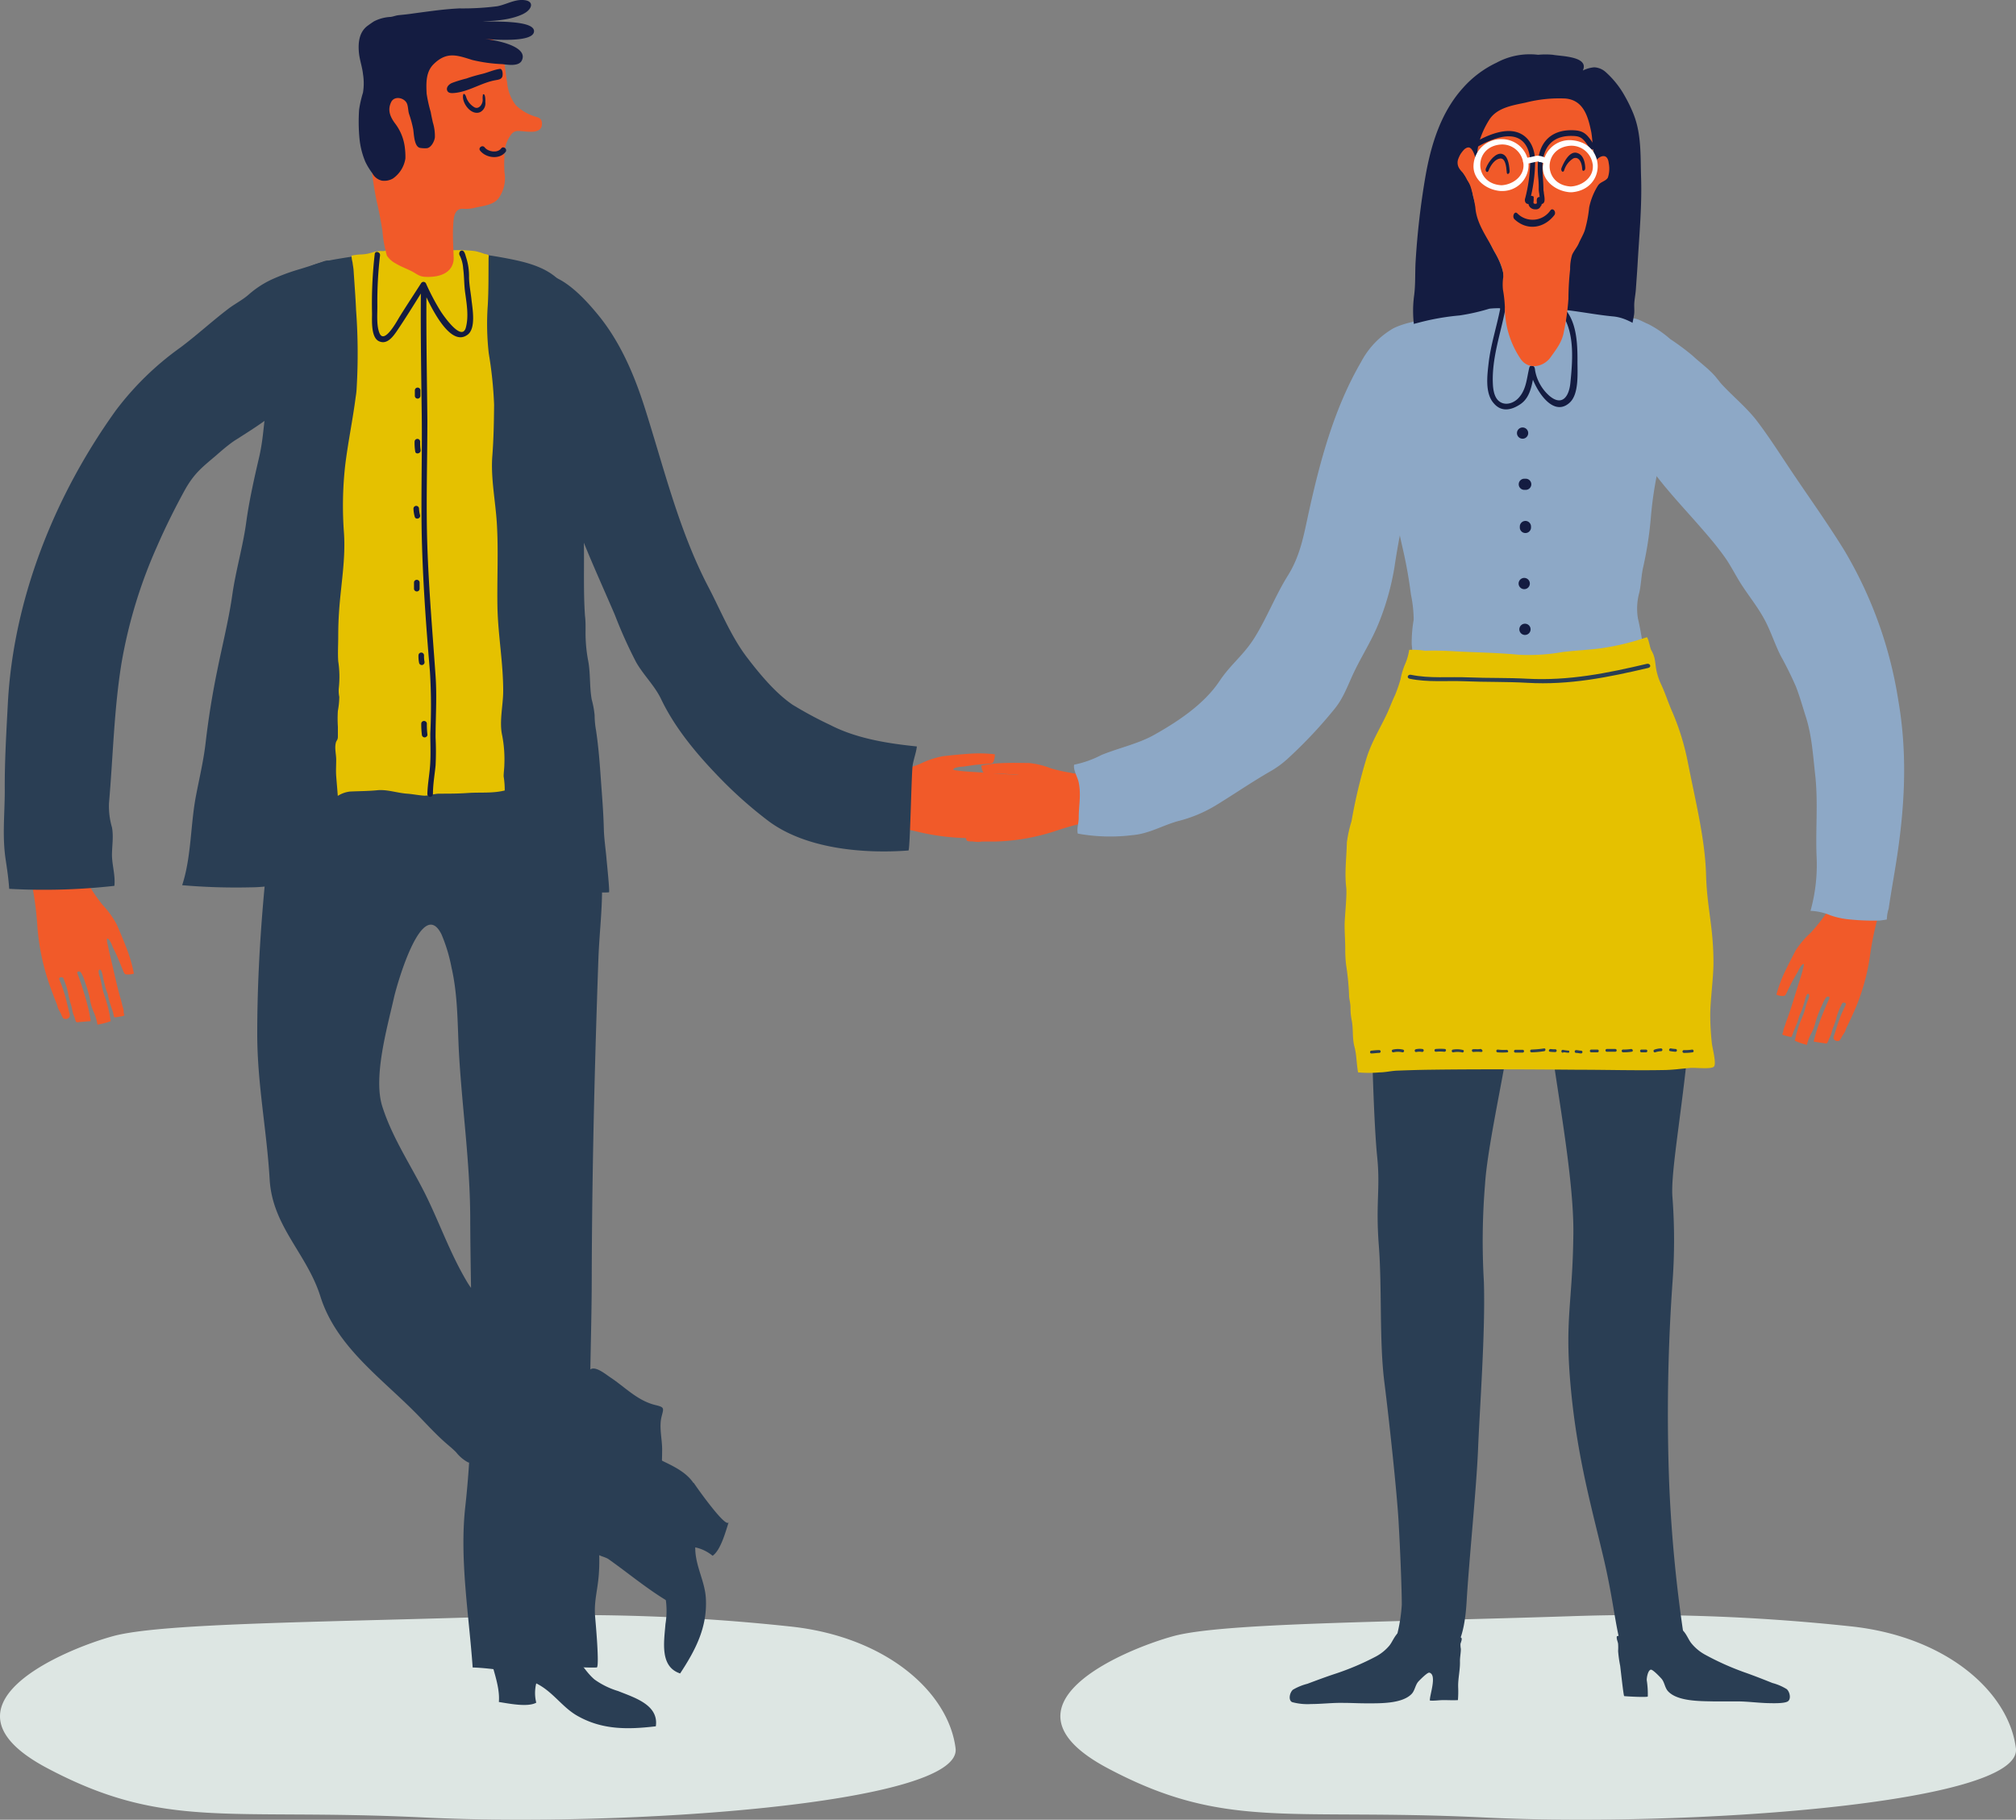
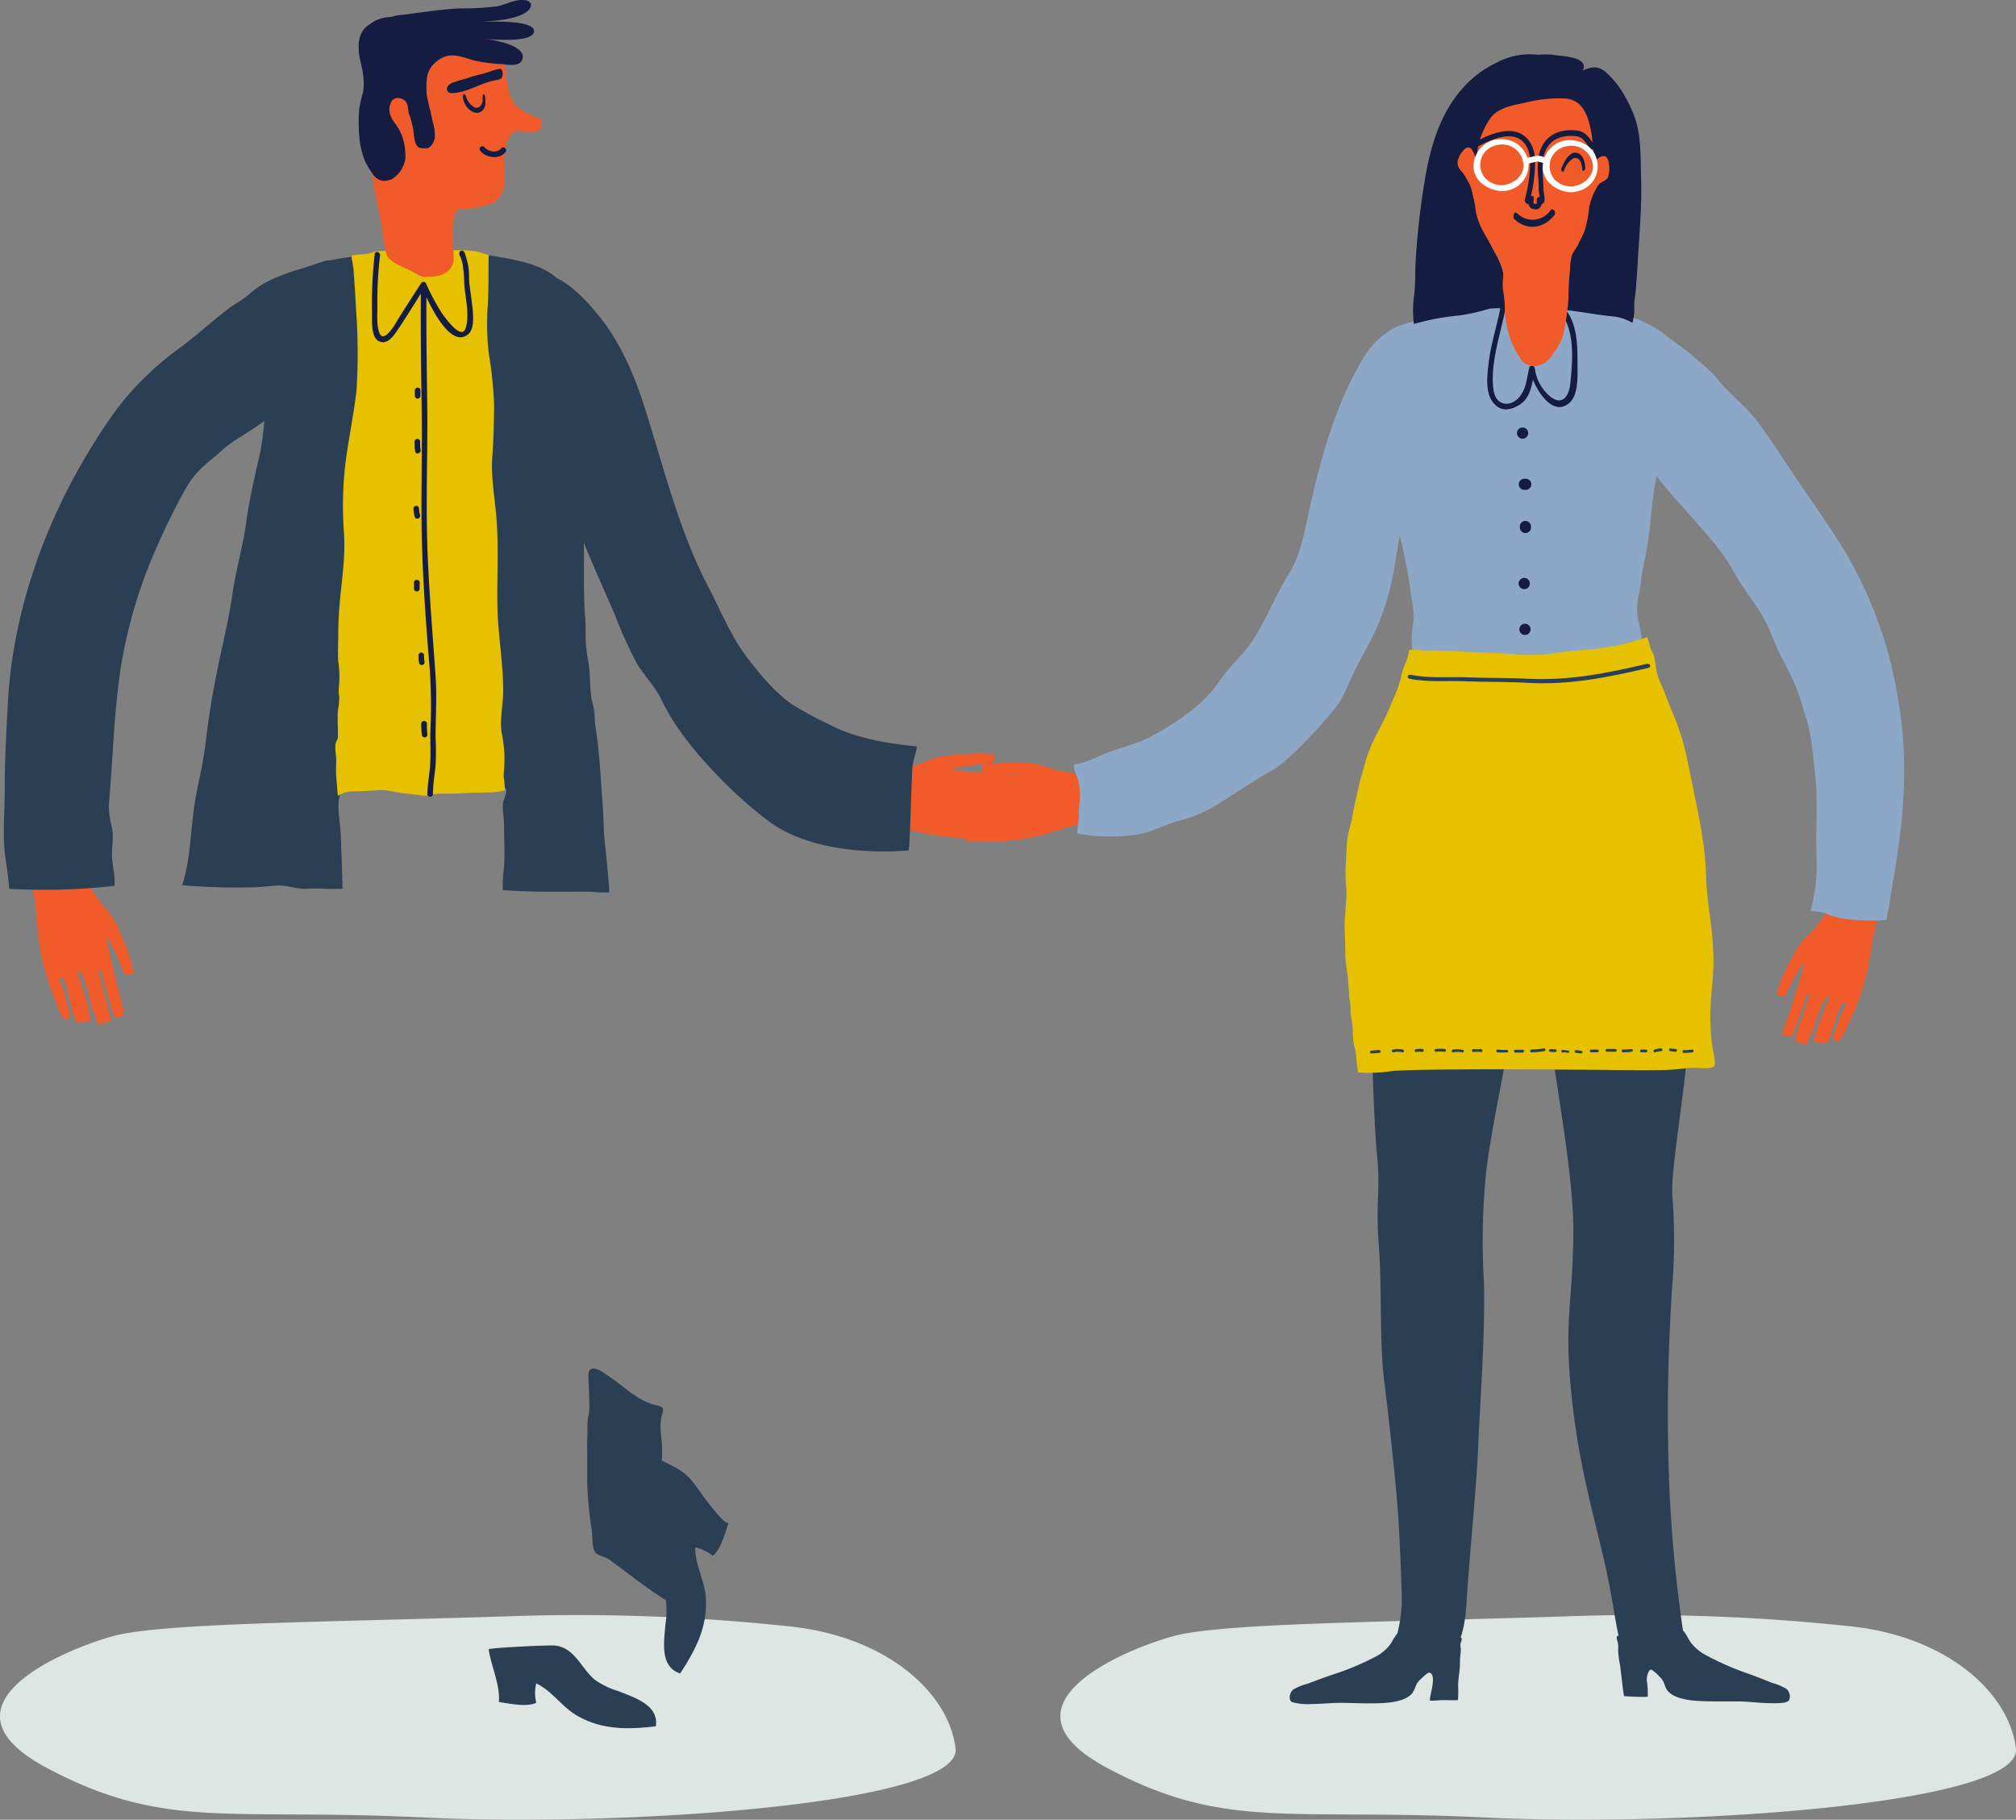
<svg xmlns="http://www.w3.org/2000/svg" id="Layer_1" data-name="Layer 1" width="405.49" height="366.02" viewBox="0 0 405.49 366.02">
  <rect x="0" y="0" width="405.49" height="366.02" fill="#808080" stroke="none" />
  <title>Couples_Post_Illustration</title>
  <path d="M319.51,328.11c-37,1.21-69.76,1.32-79.53,4S203,346,226.73,358.64s36.27,8,76,9.95,108.13-2.66,106.73-13.92S395.54,332.1,376,330.11A399.17,399.17,0,0,0,319.51,328.11Z" transform="translate(-3.99 -3.01)" fill="#dde6e3" />
  <path d="M279.83,204c0,8.74.5,25.25,1.16,31.69s-.33,9.24.33,17.83.08,19.27,1.11,27.46,2.52,22.22,2.85,27.83.66,13.71.66,17a32.88,32.88,0,0,1-1.49,7.92l12.05.83s2-1.16,2.48-9.41,2-23,2.31-30.87,1.49-23.44,1.16-33.51a139.94,139.94,0,0,1,.24-19.64c.58-8.92,5.2-27.9,6-37.47Z" transform="translate(-3.99 -3.01)" fill="#2a3e54" />
  <path d="M315,202.81c0,9.41,5.61,34.17,5.45,48.37s-1.82,17.16-.5,31.19,4.29,24.27,6.61,34.17,2.47,16,4.45,20.14,11.89-1.65,11.72-4.13a287.52,287.52,0,0,1-3-31,376.86,376.86,0,0,1,.66-40.61,114.84,114.84,0,0,0,0-17c-.49-5.28,2.31-19.15,3.63-35.82S315,202.81,315,202.81Z" transform="translate(-3.99 -3.01)" fill="#2a3e54" />
  <path d="M106.24,328.11c-37,1.21-69.76,1.32-79.53,4s-37,13.93-13.25,26.53,36.27,8,76,9.95,108.13-2.66,106.73-13.92-13.95-22.54-33.48-24.53A398.85,398.85,0,0,0,106.24,328.11Z" transform="translate(-3.99 -3.01)" fill="#dde6e3" />
  <g id="Shoes">
    <path d="M291.57,332.28c-.66-.09-1.33-.15-2-.18a2.63,2.63,0,0,1-1.79-.56A3.15,3.15,0,0,0,286,331c-1.23.25-1.85,2.14-2.55,3a9.16,9.16,0,0,1-2.81,2.25,53.45,53.45,0,0,1-7.95,3.38c-1.9.62-3.9,1.37-5.74,2.06a11.1,11.1,0,0,0-2.92,1.2c-.66.61-.94,2.07-.17,2.48a11.73,11.73,0,0,0,3.86.39c2.12,0,4.23-.27,6.37-.23,1.56,0,3.12.09,4.68.09,2.72,0,7.15.12,9.11-1.85.7-.7.75-1.8,1.39-2.53.28-.3,1.82-1.88,2.21-1.79,1.63.39,0,4.66.11,5.61.94.08,1.82-.09,2.76-.09s1.94.06,2.88,0a20.67,20.67,0,0,0,.05-2.61c-.05-1.75.42-3.49.36-5.22,0-.84.18-1.66.18-2.46a4.77,4.77,0,0,1-.08-1c.05-.26.41-1,.18-1.23s-.32,0-.59.07a17.7,17.7,0,0,1-3,.08A24.79,24.79,0,0,1,291.57,332.28Z" transform="translate(-3.99 -3.01)" fill="#2a3e54" />
    <path d="M336.05,331.68a16.66,16.66,0,0,1,2-.14,2.63,2.63,0,0,0,1.8-.53,3.1,3.1,0,0,1,1.82-.5c1.23.27,1.81,2.17,2.49,3a9.3,9.3,0,0,0,2.76,2.31,55.14,55.14,0,0,0,7.88,3.54c1.89.66,3.87,1.44,5.69,2.17a10.65,10.65,0,0,1,2.9,1.25c.65.63.9,2.09.12,2.49s-2.88.33-3.87.31c-2.12-.05-4.23-.36-6.36-.35H348.6c-2.72-.06-7.16,0-9.07-2-.69-.71-.71-1.81-1.34-2.55-.27-.31-1.78-1.92-2.17-1.83-.59.13-.84,1.69-.81,2.12a17.91,17.91,0,0,1,.21,3.27c0,.21-4.26,0-4.75-.08-.13,0-.73-5.53-.8-6.06a25.17,25.17,0,0,1-.42-3,11.37,11.37,0,0,0,0-1.43c-.06-.52-.38-1-.25-1.55a17.15,17.15,0,0,1,2-.37c.71,0,1.42.16,2.14.17C334.23,331.88,335.14,331.77,336.05,331.68Z" transform="translate(-3.99 -3.01)" fill="#2a3e54" />
  </g>
  <g id="Left_Hand" data-name="Left Hand">
    <path d="M370.7,187.57a37.29,37.29,0,0,1-2.53,3.08,17.11,17.11,0,0,0-3,3.52c-.73,1.39-1.44,2.77-2.12,4.19a25.88,25.88,0,0,0-1.76,4.73,3.75,3.75,0,0,0,1.28.26c.37,0,.51-.12.68-.46.48-.95.91-1.92,1.43-2.85.3-.53.61-1.06.92-1.59a6.08,6.08,0,0,1,.73-1.26c.26-.29.58-.46.45.08-.07.33-.15.64-.24,1-.21.8-.46,1.6-.72,2.39-.83,2.57-1.55,5.16-2.5,7.69-.13.33-.22.66-.33,1a6.92,6.92,0,0,0-.3.91,2.63,2.63,0,0,1-.06.39c-.05.14-.18.26-.13.42s.57.24.75.3a9.86,9.86,0,0,0,1.05.23,4.51,4.51,0,0,0,.39-1l.7-1.69c.21-.51.32-1,.48-1.49a4.25,4.25,0,0,1,.21-.49,7.24,7.24,0,0,0,.41-1c.16-.54.35-1.07.5-1.61a4.46,4.46,0,0,1,.44-1.27c.19-.26.47-.11.47.19a3.5,3.5,0,0,1-.3,1c-.31.74-.46,1.52-.7,2.27s-.62,1.54-.91,2.32a25.09,25.09,0,0,0-1,3.51,14.85,14.85,0,0,0,2.43.84,10.75,10.75,0,0,1,.75-2.08,9.15,9.15,0,0,0,1-2.57,22.23,22.23,0,0,1,1.32-3.37,5.71,5.71,0,0,1,.82-1.54c.22-.26.82-.17.63.24a55.81,55.81,0,0,0-2.73,7c-.08.38-.29,1-.42,1.66l1.9.3c.22,0,.61.17.79,0a2.31,2.31,0,0,0,.36-.78c.08-.21.26-.5.36-.75.19-.5.28-1.05.49-1.57a18.12,18.12,0,0,0,.61-1.75,11.33,11.33,0,0,1,.95-2.59c.14-.24.16-.66.52-.69s.61.16.46.45c-.33.66-.65,1.33-.93,2-.5,1.24-.88,2.48-1.28,3.75-.12.36-.37.81-.16,1.15a.86.86,0,0,0,1.13.26,3.92,3.92,0,0,0,.47-.79c.2-.35.5-.72.66-1.08s.16-.53.31-.81c.4-.77.75-1.55,1.11-2.34a42.35,42.35,0,0,0,3.57-12,60,60,0,0,1,1.91-8.9,33.52,33.52,0,0,0,1.34-6.94,11.5,11.5,0,0,0-5.23-2.31,4.16,4.16,0,0,0-3.27.37c-.86.75-.74,2.42-1,3.41A16.8,16.8,0,0,1,370.7,187.57Z" transform="translate(-3.99 -3.01)" fill="#f15a29" />
  </g>
  <g id="Right_Hand" data-name="Right Hand">
    <path d="M219.14,158.41a30.91,30.91,0,0,1-3.81-.87,16.64,16.64,0,0,0-4.4-1.06c-1.54,0-3.08-.06-4.63,0a26.47,26.47,0,0,0-4.94.52,3.8,3.8,0,0,0,.33,1.24c.14.33.33.39.7.39h3.14l1.81.11a6.83,6.83,0,0,1,1.43.09c.37.11.66.31.12.44l-.95.21c-.8.16-1.61.29-2.42.41-2.63.4-5.23.9-7.88,1.17a6.7,6.7,0,0,0-1,.15,6,6,0,0,0-.93.14,2.26,2.26,0,0,1-.37.11.85.85,0,0,0-.42.07c-.12.07,0,.61.06.8a8.6,8.6,0,0,0,.25,1,3.94,3.94,0,0,0,1.08-.12,13.38,13.38,0,0,0,1.8-.12,9.61,9.61,0,0,0,1.52-.23,4.69,4.69,0,0,1,.53,0,8.4,8.4,0,0,0,1-.07l1.65-.27a4.49,4.49,0,0,1,1.31-.17c.31.06.3.37,0,.5a3.48,3.48,0,0,1-1.06.19c-.78.05-1.53.26-2.3.38s-1.63.13-2.44.22a26.63,26.63,0,0,0-3.55.62,13.16,13.16,0,0,0,.32,2.51,10.44,10.44,0,0,1,2.16-.25,9.51,9.51,0,0,0,2.71-.24,20,20,0,0,1,3.54-.32,5.51,5.51,0,0,1,1.72,0c.32.07.51.64.06.65a54,54,0,0,0-7.4.69c-.38.1-1,.2-1.65.37,0,0,.51,1.65.56,1.8s.12.6.31.7.62,0,.84,0h.82c.53,0,1.05-.22,1.61-.26a17.06,17.06,0,0,0,1.8-.23,11.12,11.12,0,0,1,2.7-.3c.28,0,.65-.14.84.15s.12.61-.2.61c-.73,0-1.46,0-2.18.06-1.31.1-2.57.32-3.86.52-.37,0-.88,0-1.09.36s-.09,1,.26,1.11a3.41,3.41,0,0,0,.9.06,10.2,10.2,0,0,0,1.24.11c.29,0,.55-.09.86-.08h2.54a42.41,42.41,0,0,0,12.13-2.13,58.79,58.79,0,0,1,8.68-2.23,32.42,32.42,0,0,0,6.71-1.86,11.35,11.35,0,0,0-.25-5.61,4,4,0,0,0-1.75-2.71c-1-.44-2.45.4-3.42.65A16.69,16.69,0,0,1,219.14,158.41Z" transform="translate(-3.99 -3.01)" fill="#f15a29" />
  </g>
  <g id="Left_Arm" data-name="Left Arm">
    <path d="M382.07,188.17a46.23,46.23,0,0,1-6-.22,15.93,15.93,0,0,1-3.92-.83,11.47,11.47,0,0,0-4-.9,34.53,34.53,0,0,0,1.21-11.17c-.2-5.47.34-10.82-.28-16.29-.44-3.9-.66-7.74-1.85-11.51-.64-2-1.23-4.11-2-6.11-.94-2.16-2-4.28-3.14-6.34-1.13-2.29-1.9-4.72-3.1-7-1.39-2.64-3.25-4.89-4.84-7.38-1.16-1.82-2.1-3.78-3.4-5.56-1.44-2-3-3.84-4.61-5.68-3.19-3.67-6.55-7.19-9.47-11.08a71,71,0,0,1-8.83-15.56,19.19,19.19,0,0,1-1.45-6.81c-.05-3.48,1.25-7.23,4.86-8.53,1.6-.58,2.86.43,4.28,1a21.58,21.58,0,0,1,4.39,3,50.36,50.36,0,0,1,4.5,3.34c1.41,1.32,3,2.46,4.32,3.89.52.58,1,1.23,1.49,1.81,2.37,2.57,5.1,4.75,7.23,7.55,2.59,3.42,4.88,7.07,7.28,10.63,3.43,5.09,7,10.08,10.22,15.31a84.29,84.29,0,0,1,10.84,30.11c1.74,10,1.4,19.76,0,29.76-.56,4.09-1.34,8.11-1.93,12.18a7.73,7.73,0,0,0-.37,2.18C383,188.05,382.55,188.12,382.07,188.17Z" transform="translate(-3.99 -3.01)" fill="#8da8c6" />
  </g>
  <g id="Right_Arm" data-name="Right Arm">
    <path d="M263.21,155.41a19.27,19.27,0,0,1-3.52,2.64c-3.8,2.17-7.45,4.69-11.15,6.95a27.59,27.59,0,0,1-7.65,3.18c-3.19.9-5.82,2.55-9.2,2.82a36.35,36.35,0,0,1-10.92-.32c-.23-1,.19-2.13.19-3.16,0-2.53.51-4.58,0-7.12-.19-1-1.16-2.56-.92-3.58a20.86,20.86,0,0,0,5.47-1.94c3.45-1.42,7.32-2.23,10.52-4,4.84-2.71,10.11-6.19,13.24-10.87,2.28-3.41,4.76-5.12,7-8.65,2.51-4,4.22-8.51,6.74-12.55s3.18-8,4.22-12.76c2.29-10.4,5.12-20.94,10.51-30.21a16.86,16.86,0,0,1,6.47-6.77c2.41-1.24,7.84-2.46,10.37-1.24,4.15,2,2.29,7.77,1,11a113.08,113.08,0,0,0-3.77,11.33c-.76,2.79-2.37,5-3.2,7.7a150.3,150.3,0,0,0-4.16,19.34,53.22,53.22,0,0,1-3.09,11c-1.33,3.35-3.22,6.33-4.81,9.55-1.29,2.6-2.16,5.36-4,7.68A91.8,91.8,0,0,1,263.21,155.41Z" transform="translate(-3.99 -3.01)" fill="#8da8c6" />
  </g>
  <path id="Hairstyle_3" data-name="Hairstyle 3" d="M310.71,23.92a12.57,12.57,0,0,1,3.6-.55c.69,0,1.13.42,1.76.59s1.56-.05,2.32.07a7.27,7.27,0,0,1,2.44,1.3,6.77,6.77,0,0,1,1.78,2.43,9,9,0,0,1,.81,2.38,16,16,0,0,0,1,2.87,4.18,4.18,0,0,1-.07,2.5,7.49,7.49,0,0,0-.18,2c.27,0,.6-.5.78-.7a6.26,6.26,0,0,0,.67-.78c.11-.17.15-.4.33-.51.53-.3,1,.32,1.17.75.38,1.13-.49,2.51-1.23,3.29a10.18,10.18,0,0,0-2.5,5.65,10.19,10.19,0,0,1-.93,3.71c-.57,1.11-1.33,2-1.85,3.19a11.55,11.55,0,0,0-1.31,3.45c-.16,1.31-.17,2.67-.21,4-.09,2.87-.06,5.77,0,8.64,2.61.19,5.26.13,7.9.13a50.31,50.31,0,0,1,5.2.38c.16-.79.33-1.54.46-2.35s0-1.64.06-2.45.24-1.75.31-2.67c.12-1.77.26-3.54.36-5.3.33-5.74.88-11.5.69-17.27-.14-4.28.1-8.57-1.49-12.64a28.34,28.34,0,0,0-1.73-3.6A18.42,18.42,0,0,0,327,17.55a3.68,3.68,0,0,0-2.37-1,6.28,6.28,0,0,0-2.28.65c1.35-2.89-4.47-2.86-6-3.17a16.15,16.15,0,0,0-3,0,14,14,0,0,0-8.33,1.58,21.08,21.08,0,0,0-6.7,5c-4.46,4.9-6.45,11.3-7.59,17.7a156.53,156.53,0,0,0-2,17.13c-.15,2.37,0,4.73-.32,7.09a23.17,23.17,0,0,0,0,6c3.47,0,6.82.51,10.26-.11a10.16,10.16,0,0,1,4,.08,9.47,9.47,0,0,0,4.32-.44c0-1.27-.18-2.56-.18-3.84,0-.89-.17-1.75-.22-2.64a23.82,23.82,0,0,0-.27-3.77,14.93,14.93,0,0,0-1.81-4.25,23.75,23.75,0,0,1-1.93-4.87,8.16,8.16,0,0,0-1-2.21,6.87,6.87,0,0,1-.76-2.07c-.17-.51-.28-1-.44-1.57-.25-.78-.23-1.61-.54-2.38-.17-.41-.45-.79-.64-1.19a10.59,10.59,0,0,0-.71-1.16,5.8,5.8,0,0,1-1-2.65c0-.49.12-1.5.64-1.73.21-.1.39,0,.53-.2a4.29,4.29,0,0,1,1.64,1.66,5.27,5.27,0,0,0,.49.74,9.86,9.86,0,0,0,.69,1c1-.74.45-2.53.49-3.52a14.37,14.37,0,0,1,1.48-5,5.83,5.83,0,0,1,2.91-2.65A23.29,23.29,0,0,1,310.71,23.92Z" transform="translate(-3.99 -3.01)" fill="#141c41" />
  <path id="Body" d="M280,167.49v-1.66c.28-1.54,1.31-1.81,1.72-3.3.35-1.31,2.13-2.83,2.65-4.12,1.46-3.6-1.77-6.62-.07-10.1,2.44-5,4.32-9.84,3.64-15.62a25.93,25.93,0,0,1,.39-5,25.77,25.77,0,0,0-.55-5.1,93.56,93.56,0,0,0-1.78-9.82c-1.3-5.69-2.14-11.46-3.39-17.15-1.31-6-3.43-10.87-2.6-17.22.36-2.76,1-6,3.12-7.86,1.74-1.59,4.25-2.11,6.43-2.69a48.75,48.75,0,0,1,8-1.39,41,41,0,0,0,6-1.36,16.57,16.57,0,0,1,3.59,0h7.44c4.76,0,9.26,1.13,13.9,1.56,2.91.27,5.31,2.2,7.77,3.66,2.21,1.3,3.16,4,4,6.43,1.77,5,.37,9.73-1.18,14.51a76.4,76.4,0,0,0-3.06,16,73.18,73.18,0,0,1-1.49,9.66c-.42,1.73-.43,3.49-.8,5.21a12.2,12.2,0,0,0-.3,5.24c1.78,7.58,1.37,14.32,4.51,21.59,3.6,8.35,3.26,14.1,3.91,23.11.33,4.53.53,10.55,1.56,14.86-2.39-.29-4.73,1-7.35,1s-1.25-1.3-3.87-1.35c-5.09-.1-9.56,2.13-14.46,2.69s-9.06-1.42-13.6-1.79c-4.77-.39-9.73.91-14.47,1.32-4.49.38-4.43.47-8.66-1.37-.84-.36,1-2.91,0-2.8.74-1.24-.11-1.82,0-3.3.14-1.78-1.64-3.57-1.25-5.29.43-1.87.08-3.58.63-5.44C280.78,169,279.79,168.9,280,167.49Z" transform="translate(-3.99 -3.01)" fill="#8da8c6" />
  <g id="Details">
    <path d="M305.74,65.08c-.71,3.66-1.91,7.25-2.34,11-.28,2.44-.74,6,1,8,1.53,1.85,3.53,1.47,5.36.25,2.33-1.54,2.39-4.65,3-7.07l-1.1-.15c.35,2.89,4.25,10.27,8,6.93,2-1.74,1.59-6.17,1.62-8.49,0-3.21-.14-7-2-9.72-.39-.6-1.37,0-1,.57,2.48,3.74,2,9.36,1.57,13.62-.26,2.68-1.61,4.76-4.16,2.66a8.86,8.86,0,0,1-3-5.57c-.07-.59-.94-.81-1.1-.15-.53,2.11-.58,4.31-2.08,6-1,1.17-2.84,1.79-4.11.66-.94-.85-1.11-2.45-1.15-3.62-.18-5,1.54-9.8,2.49-14.66.14-.71-.95-1-1.08-.3Z" transform="translate(-3.99 -3.01)" fill="#141c41" />
    <path d="M310.36,89a1.13,1.13,0,1,0,1,1A1.13,1.13,0,0,0,310.36,89Z" transform="translate(-3.99 -3.01)" fill="#141c41" />
    <path d="M310.87,99.3h-.29a1.12,1.12,0,0,0,0,2.24h.29a1.12,1.12,0,0,0,0-2.24Z" transform="translate(-3.99 -3.01)" fill="#141c41" />
    <path d="M310.8,107.79a1.13,1.13,0,0,0-1.12,1.12v.29a1.13,1.13,0,0,0,2.25,0v-.29A1.13,1.13,0,0,0,310.8,107.79Z" transform="translate(-3.99 -3.01)" fill="#141c41" />
    <path d="M310.84,128.47a1.13,1.13,0,1,0,1,1A1.13,1.13,0,0,0,310.84,128.47Z" transform="translate(-3.99 -3.01)" fill="#141c41" />
    <path d="M311.44,162.15a1.12,1.12,0,1,0,1.12,1.12A1.12,1.12,0,0,0,311.44,162.15Z" transform="translate(-3.99 -3.01)" fill="#141c41" />
    <path d="M311.44,173.82a1.12,1.12,0,1,0,1.12,1.12A1.12,1.12,0,0,0,311.44,173.82Z" transform="translate(-3.99 -3.01)" fill="#141c41" />
    <path d="M310.84,140.28a1.13,1.13,0,1,0,1,1A1.13,1.13,0,0,0,310.84,140.28Z" transform="translate(-3.99 -3.01)" fill="#141c41" />
    <path d="M310.69,151a1.13,1.13,0,1,0,1,1A1.13,1.13,0,0,0,310.69,151Z" transform="translate(-3.99 -3.01)" fill="#141c41" />
    <path d="M310.69,119.26a1.13,1.13,0,1,0,1,1A1.13,1.13,0,0,0,310.69,119.26Z" transform="translate(-3.99 -3.01)" fill="#141c41" />
  </g>
  <path id="Head" d="M319.46,63.07a55.23,55.23,0,0,1,.34-5.89,9.62,9.62,0,0,1,.4-2.92c.37-.82,1-1.52,1.34-2.31s.89-1.71,1.19-2.55a25.79,25.79,0,0,0,.9-4.68,13.52,13.52,0,0,1,1.76-4.37c.49-.79,1.53-.84,2-1.61a5.72,5.72,0,0,0,.17-2.93c-.3-2.67-2.75-1-3.24.66a19,19,0,0,1,.11-2.5c0-.55-.07-1-.11-1.59a21.3,21.3,0,0,0-.26-2.76c-.63-3.1-1.52-6.43-5.15-6.79a27.07,27.07,0,0,0-8.07.82c-2.56.54-5.65,1-7.22,3.32A17.3,17.3,0,0,0,301.39,32a17.94,17.94,0,0,0-.33,2.3c-.07.58,0,1.16-.08,1.73a7.67,7.67,0,0,0-.63-2.4c-.44-.88-.9-1.32-1.8-.61a5.21,5.21,0,0,0-1.21,1.85,2.15,2.15,0,0,0,.15,2,4.4,4.4,0,0,0,.7.85,7.65,7.65,0,0,1,.89,1.48,5,5,0,0,1,.74,1.49,25.77,25.77,0,0,1,.92,4.07c.23,3,2,5.47,3.41,8.06.9,1.64,2.36,4,2.2,5.92a9.89,9.89,0,0,0-.06,2.55,25.39,25.39,0,0,1,.38,3.47,18.45,18.45,0,0,0,3.1,10.33c1.55,2.42,4.66,1.79,6.09-.21,1.16-1.62,2.3-3.08,2.65-5A47.56,47.56,0,0,0,319.46,63.07Z" transform="translate(-3.99 -3.01)" fill="#f15a29" />
  <path id="Nose" d="M324.65,32.2c-1.49-2.26-2.08-3-4.62-3-4.28,0-6.74,2.67-6.74,7.32a17.93,17.93,0,0,0,.1,2.31,17.44,17.44,0,0,1,.09,2.27,6.41,6.41,0,0,0,.11.88,5.91,5.91,0,0,0,.09.65.52.52,0,0,0-.3.06c-.36.2-.31.61-.28,1v.17L313,44h-.15a.52.52,0,0,1-.38-.09c-.09-.12,0-.48,0-.66v-.7l-.31-.13a.45.45,0,0,0-.23,0,32,32,0,0,0,.83-6.82c0-3.79-2.08-6.24-5.31-6.24-2.6,0-5.52,1.5-7,2.4a.53.53,0,0,0-.2.7.5.5,0,0,0,.67.22h0c1.43-.84,4.17-2.25,6.54-2.25,3.17,0,4.3,2.67,4.3,5.18a30.34,30.34,0,0,1-1,7.28,1,1,0,0,0,.08.87.63.63,0,0,0,.58.27,1.2,1.2,0,0,0,.26.6,1.4,1.4,0,0,0,1.15.48,1,1,0,0,0,1.07-.67l.05,0a.6.6,0,0,0,.12-.39.63.63,0,0,0,.23-.08c.51-.3.38-1.08.22-2.08,0-.23-.07-.47-.09-.7,0-.78-.05-1.57-.1-2.35s-.09-1.49-.09-2.23c0-4,2-6.26,5.73-6.26,2,0,2.36.35,3.79,2.52a.5.5,0,0,0,.69.14h0A.57.57,0,0,0,324.65,32.2Z" transform="translate(-3.99 -3.01)" fill="#141c41" />
  <g id="Laughing">
-     <path d="M307.63,37.41c-.11-1.66-.45-3.17-1.57-3.45s-2.57,1.27-3.21,2.93c-.21.54.3,1,.51.5.51-1.32,1.41-2.42,2.39-2.5s1.21,1.49,1.3,2.76C307.05,38.27,307.67,38,307.63,37.41Z" transform="translate(-3.99 -3.01)" fill="#141c41" />
    <path d="M322.84,36.69c-.11-1.71-.69-2.67-1.7-2.93-1.27-.34-2.35,1.28-3.06,3-.24.56.26,1.12.5.56a4.33,4.33,0,0,1,1.88-2.46c1-.39,1.67.61,1.77,2.12,0,.65.66.42.61-.24Z" transform="translate(-3.99 -3.01)" fill="#141c41" />
  </g>
  <path d="M315.84,45.32a4.35,4.35,0,0,1-6,1.16,4.67,4.67,0,0,1-.68-.57c-.56-.53-1.1.67-.55,1.2,2.47,2.32,5.86,1.91,8-.81C317.1,45.68,316.34,44.69,315.84,45.32Z" transform="translate(-3.99 -3.01)" fill="#141c41" />
  <g id="Accessories">
    <g id="Glasses_1" data-name="Glasses 1">
      <path d="M319.9,31.2a5.36,5.36,0,0,0-5.23,3.48,3.36,3.36,0,0,0-1.65-.34c-.56.12-1.21.3-1.83.39A5.39,5.39,0,0,0,306,31a5.5,5.5,0,0,0-5.63,5.22c-.17,2.89,2.58,5,5.45,5.21h.36a5.25,5.25,0,0,0,5.25-5.55c.6-.1,1.18-.28,1.79-.37a.69.69,0,0,0,.28-.08c-.29.18.3.16.48.22a3.45,3.45,0,0,0,.42.14c0,.23-.07.46-.09.68-.16,2.89,2.59,5,5.46,5.21h.36C327.15,41.11,327.09,31.56,319.9,31.2ZM306,40.27c-5.7-.28-5.7-7.91,0-8.2a4.28,4.28,0,0,1,4.29,3.27.52.52,0,0,0,.07.32,4.43,4.43,0,0,1,.06.51C310.51,38.49,308.26,40.16,306,40.27Zm13.95.25c-5.7-.28-5.7-7.91,0-8.2a4.32,4.32,0,0,1,4.42,4.1c.08,2.32-2.17,4-4.47,4.1Z" transform="translate(-3.99 -3.01)" fill="#fff" />
    </g>
  </g>
  <path d="M274.75,197.16a51.13,51.13,0,0,1,.58,5.92c0,.86.28,1.64.29,2.49a12.94,12.94,0,0,0,.24,2.63c.36,1.74.09,3.61.55,5.31s.41,3.47.74,5.2a23.86,23.86,0,0,0,4.31,0c1.15,0,2.34-.3,3.51-.35,2.15-.08,4.29-.15,6.44-.18,10-.14,20-.08,30.06,0,5.67,0,11.38.17,17,.06,1.84,0,3.68-.27,5.51-.43,1-.09,4.17.32,4.74-.26s-.34-3.82-.42-4.75a54.18,54.18,0,0,1-.32-5.55c0-3.09.65-7.47.65-10.61,0-7.24-1.31-11-1.49-17.69-.19-7.08-2.13-14.82-3.5-21.8-.06-.27-.11-.55-.17-.83a49.39,49.39,0,0,0-3.14-10.16c-.72-1.61-1.39-3.69-2.15-5.33a12.63,12.63,0,0,1-1.07-3.21c-.27-1.61-.17-2.44-1-3.84-.25-.43-.5-2.23-.87-2.6a50.59,50.59,0,0,1-9.24,2.23c-2.6.35-5.22.43-7.81.77a39.19,39.19,0,0,1-8.72.53c-4.27-.42-8.51-.45-12.79-.69-2.21-.13-3.93-.19-6.07-.12a16.92,16.92,0,0,0-3.18-.18,11.63,11.63,0,0,1-.9,3.05,14.5,14.5,0,0,0-.83,2.82,30.6,30.6,0,0,1-1.11,3.22c-.5,1-1.12,2.67-1.61,3.71-1.52,3.23-3.2,5.85-4.21,9.23a106,106,0,0,0-2.94,12.44,25.27,25.27,0,0,0-.94,4.29c-.06,3-.48,6-.13,9,.19,1.59-.32,6-.32,7.63s.13,3.2.13,4.79A25.35,25.35,0,0,0,274.75,197.16Z" transform="translate(-3.99 -3.01)" fill="#e5c100" />
  <path d="M281.41,214.23c-.53,0-1.05.06-1.58.11-.35,0-.36.6,0,.56.53,0,1.05-.1,1.58-.11a.28.28,0,1,0,0-.56Z" transform="translate(-3.99 -3.01)" fill="#2a3e54" />
  <path d="M286.19,214.13a4.44,4.44,0,0,0-2.05,0c-.36.08-.21.62.15.54a3.7,3.7,0,0,1,1.75,0,.3.3,0,0,0,.35-.19.29.29,0,0,0-.2-.35Z" transform="translate(-3.99 -3.01)" fill="#2a3e54" />
  <path d="M290.05,214a3.61,3.61,0,0,0-1.31.06c-.34.12-.2.66.15.54a3.23,3.23,0,0,1,1.16,0,.3.3,0,0,0,0-.6Z" transform="translate(-3.99 -3.01)" fill="#2a3e54" />
  <path d="M294.61,214a10.94,10.94,0,0,0-1.81,0,.28.28,0,1,0,0,.56,7.68,7.68,0,0,1,1.66,0C294.82,214.62,295,214.08,294.61,214Z" transform="translate(-3.99 -3.01)" fill="#2a3e54" />
  <path d="M298.27,214.21a4.81,4.81,0,0,0-2-.09.28.28,0,0,0,0,.56,4.4,4.4,0,0,1,1.77,0C298.31,214.84,298.6,214.35,298.27,214.21Z" transform="translate(-3.99 -3.01)" fill="#2a3e54" />
  <path d="M301.76,214c-.51.1-1,0-1.52.06-.35.07-.2.61.15.54a8.46,8.46,0,0,1,1.51,0C302.41,214.61,302.11,214,301.76,214Z" transform="translate(-3.99 -3.01)" fill="#2a3e54" />
  <path d="M307,214.18a10.48,10.48,0,0,1-1.77-.06.28.28,0,1,0,0,.56,12.31,12.31,0,0,0,1.92,0C307.48,214.67,307.33,214.13,307,214.18Z" transform="translate(-3.99 -3.01)" fill="#2a3e54" />
  <path d="M310.25,214.17h-1.46a.28.28,0,1,0,0,.56h1.46a.28.28,0,1,0,0-.56Z" transform="translate(-3.99 -3.01)" fill="#2a3e54" />
  <path d="M314.57,213.89a21.43,21.43,0,0,1-2.53.23.28.28,0,1,0,0,.56,19.5,19.5,0,0,0,2.53-.23C314.92,214.41,314.92,213.84,314.57,213.89Z" transform="translate(-3.99 -3.01)" fill="#2a3e54" />
  <path d="M316.81,214.06a5.8,5.8,0,0,1-.93-.05c-.36,0-.51.49-.15.55a9.77,9.77,0,0,0,1.08.06.28.28,0,1,0,0-.56Z" transform="translate(-3.99 -3.01)" fill="#2a3e54" />
  <path d="M319.56,214.34a9.41,9.41,0,0,1-1.05-.13.47.47,0,0,0-.33,0,.31.31,0,0,0-.1.41l.05.06a.21.21,0,0,0,.31,0h.32a4.9,4.9,0,0,0,.76.08.28.28,0,0,0,.06-.39Z" transform="translate(-3.99 -3.01)" fill="#2a3e54" />
  <path d="M322,214.34c-.34,0-.67-.1-1-.11a.28.28,0,0,0,0,.56c.34,0,.67.1,1,.11a.28.28,0,1,0,0-.56Z" transform="translate(-3.99 -3.01)" fill="#2a3e54" />
  <path d="M325.28,214.12h-1.23a.28.28,0,1,0,0,.56h1.23a.28.28,0,0,0,0-.56Z" transform="translate(-3.99 -3.01)" fill="#2a3e54" />
  <path d="M328.88,214h-1.69a.28.28,0,0,0,0,.56h1.69a.28.28,0,0,0,0-.56Z" transform="translate(-3.99 -3.01)" fill="#2a3e54" />
  <path d="M332.06,214a8.66,8.66,0,0,1-1.61.11.28.28,0,0,0,0,.56,10.23,10.23,0,0,0,1.75-.12C332.56,214.49,332.41,214,332.06,214Z" transform="translate(-3.99 -3.01)" fill="#2a3e54" />
  <path d="M335.05,214.12h-.9a.28.28,0,0,0,0,.56h.9a.28.28,0,1,0,0-.56Z" transform="translate(-3.99 -3.01)" fill="#2a3e54" />
  <path d="M338.08,213.89a4.16,4.16,0,0,0-1.31.24c-.34.11-.2.65.15.54a4.11,4.11,0,0,1,1.16-.22.28.28,0,0,0,0-.56Z" transform="translate(-3.99 -3.01)" fill="#2a3e54" />
  <path d="M341,214a7.31,7.31,0,0,1-.94-.11c-.35-.06-.51.48-.15.54a7.91,7.91,0,0,0,1.09.13.28.28,0,1,0,0-.56Z" transform="translate(-3.99 -3.01)" fill="#2a3e54" />
  <path d="M344.29,214.13a8.66,8.66,0,0,1-1.61.1.28.28,0,1,0,0,.56,10.35,10.35,0,0,0,1.76-.12C344.79,214.6,344.64,214.06,344.29,214.13Z" transform="translate(-3.99 -3.01)" fill="#2a3e54" />
  <path d="M335.25,136.53c-7.92,1.87-15.7,3.45-24.08,3-3.92-.22-7.84-.1-11.76-.27s-7.87.26-11.61-.52c-.67-.14-.95.65-.28.79,3.63.76,7.4.36,11.12.51,4.18.18,8.36.07,12.53.31,8.47.5,16.37-1.12,24.37-3C336.2,137.17,335.92,136.41,335.25,136.53Z" transform="translate(-3.99 -3.01)" fill="#2a3e54" />
  <g id="Standing">
    <g id="Shoes-2">
      <path d="M102.27,334.75c0-.28,12.27-.9,13.42-.75,3.93.51,5.16,4.5,7.86,6.81a16,16,0,0,0,4.77,2.34c3.31,1.34,8.2,2.77,7.58,7.09-5.62.66-10.82.76-15.89-2.17-3-1.74-4.88-4.86-8.16-6.46a8,8,0,0,0,0,3.88c-1.73.95-5.45.18-7.52-.14C104.62,341.93,102.77,338.09,102.27,334.75Z" transform="translate(-3.99 -3.01)" fill="#2a3e54" />
      <path d="M143.46,301.28c-1.89-2.76-5.38-3.89-8.21-5.41-1.09,9.07.46,19.85,2.59,28.48a16.31,16.31,0,0,1,0,5.31c-.28,3.57-1.19,8.58,2.95,9.95,3.1-4.72,5.52-9.32,5.17-15.17-.21-3.48-2.17-6.54-2.13-10.19a8.07,8.07,0,0,1,3.49,1.69c1.62-1.12,2.6-4.78,3.24-6.78-.48,1.51-6.73-7.39-7-7.84Z" transform="translate(-3.99 -3.01)" fill="#2a3e54" />
    </g>
    <g id="Legs">
-       <path d="M123.74,215q.27-9.59.61-19.15c.21-5.72,1-11.41.65-17.15-.38-6.15-3.21-10.8-5.24-16.51-.75-2.11-2.18-10.13-4.55-10.57-1-.18-2.32,1.28-3.23,1.57a33.93,33.93,0,0,1-3.74.51c-4.73.95-9.16,3.14-14,3.6-5.52.54-12.48.69-17.82-.58-3.1-.73-6.24-1.36-9.37-2-5.65-1.1-6.45-2.15-7.23,3.83-2.31,17.7-4.08,34.6-4.09,52.41,0,10.11,1.92,19.36,2.5,29.32.56,9.43,7.5,14.9,10.2,23.49,3.26,10.35,12.66,16.66,19.93,24.22,1.66,1.72,3.29,3.48,5.07,5.07.78.69,1.59,1.33,2.31,2.07a7.7,7.7,0,0,0,2.36,2c1.12.44,1-.85,1-1.73.16-2.61.76-5.13.8-7.76s-.39-5.34-.32-8,.46-5.15.65-7.7a34.11,34.11,0,0,0,.4-6.06c-.21-2-1.58-3.18-2.6-4.87-3.18-5.29-5.19-10.84-7.77-16.31-3-6.42-7.2-12.3-9.37-19.12-1.89-5.92,1-15.91,2.34-21.9.69-3,5.72-20.48,9.57-12.71a32.6,32.6,0,0,1,2,6.62c1.33,5.78,1.19,11.63,1.52,17.49.64,11,2.21,21.77,2.25,32.91.06,19.44,1.15,38.85-1,58.12-1.17,10.52.75,21.76,1.49,32.3,4.35.12,8,1.17,12.47.52,2.2-.32,3.76-1.08,6.16-.9a36.13,36.13,0,0,0,6.32.38c.61-.06-.25-9.37-.32-10.23-.22-2.67.3-4.57.61-7.14.84-7-.86-14.72-1.29-21.71-.8-13,0-26.35,0-39.41C123.05,244.94,123.32,230,123.74,215Z" transform="translate(-3.99 -3.01)" fill="#2a3e54" />
      <path d="M138.06,324.94c.47-1.89-.39-4-.61-6a76.71,76.71,0,0,1-.53-8.57v-7c0-3,.25-5.84.25-8.83,0-2.13-.64-4.46-.12-6.56.44-1.77.67-1.9-1.28-2.37-3.56-.87-6.05-3.58-9-5.54-.86-.57-2.23-1.71-3.31-1.79-1.33-.1-1.12,1.38-1.09,2.37.07,1.92.16,3.83.17,5.75,0,.88-.32,1.7-.37,2.6-.06,1.07,0,2.15-.06,3.22-.09,1.24,0,2.48,0,3.72v5.72a75.48,75.48,0,0,0,.91,9.13c.17,1.14,0,3.5.69,4.44.62.79,2,.88,2.75,1.44C130.33,319.41,134,322.49,138.06,324.94Z" transform="translate(-3.99 -3.01)" fill="#2a3e54" />
    </g>
  </g>
  <g id="Left_Hand-2" data-name="Left Hand-2">
    <path d="M184.91,158a38.57,38.57,0,0,0,4.07-1.31,18,18,0,0,1,4.69-1.58c1.68-.19,3.35-.36,5-.47a27.27,27.27,0,0,1,5.42.09,3.81,3.81,0,0,1-.23,1.38c-.13.38-.32.46-.73.5-1.15.11-2.28.16-3.42.31l-2,.29a6.83,6.83,0,0,0-1.55.23c-.39.16-.69.4-.09.49l1.06.14c.88.1,1.77.16,2.67.21,2.9.18,5.78.48,8.69.52l1.12.06a8.39,8.39,0,0,1,1,.06,2.71,2.71,0,0,0,.41.09c.16,0,.33-.07.47,0s0,.66,0,.87a7.19,7.19,0,0,1-.18,1.13,4.66,4.66,0,0,1-1.18,0h-2a15.79,15.79,0,0,1-1.68-.11,5.61,5.61,0,0,0-.58,0,10.84,10.84,0,0,1-1.14,0c-.6-.05-1.21-.07-1.81-.12a4.71,4.71,0,0,0-1.45-.06c-.33.09-.29.42,0,.54a3.78,3.78,0,0,0,1.16.1c.86,0,1.7.14,2.55.2s1.78,0,2.68,0a27.18,27.18,0,0,1,3.92.34,15.78,15.78,0,0,1-.11,2.75,11.84,11.84,0,0,0-2.38-.06,10.06,10.06,0,0,1-3,0,25.26,25.26,0,0,0-3.89,0,6.22,6.22,0,0,0-1.87.22c-.34.11-.49.74,0,.71a59.47,59.47,0,0,1,8.12.05c.43.06,1.14.11,1.83.23,0,0-.4,1.85-.44,2s-.07.67-.27.8-.68.05-.92.06-.61.06-.89.06c-.58,0-1.17-.13-1.78-.12a15.33,15.33,0,0,1-2-.08,12,12,0,0,0-3-.07c-.3.05-.72-.09-.9.24s-.07.68.27.65c.79-.07,1.59-.13,2.38-.14,1.44,0,2.83.09,4.26.18.41,0,1-.05,1.22.3a1,1,0,0,1-.18,1.23,4.24,4.24,0,0,1-1,.15c-.44.1-.89.18-1.34.24H205c-.92.1-1.85.14-2.78.2A45.91,45.91,0,0,1,189,170.41a63.32,63.32,0,0,0-9.67-1.59,35.76,35.76,0,0,1-7.47-1.38,12.32,12.32,0,0,1-.26-6.12c.28-1.43.81-2.66,1.66-3.11,1.08-.58,2.71.2,3.79.38A18.34,18.34,0,0,0,184.91,158Z" transform="translate(-3.99 -3.01)" fill="#f15a29" />
  </g>
  <path id="Left_Arm-2" data-name="Left Arm-2" d="M110.19,72.05c.76,4.12,2,8.1,3.15,12.13,1.46,5.13,2.36,10.4,3.77,15.56,2.62,9.48,6.72,18,10.57,27a93.07,93.07,0,0,0,4.25,9.45c1.48,2.61,3.69,4.67,5,7.37,2.9,6.1,7.54,11.53,12.24,16.33a85,85,0,0,0,9.29,8.19c7.48,5.66,19.15,6.69,28.25,6,.33,0,.6-15.36.84-17.07.19-1.31.73-2.63.85-3.86-5.81-.59-12.11-1.58-17.37-4.29a78.39,78.39,0,0,1-7.61-4.09c-3.47-2.36-6.63-6.19-9.16-9.5-3.23-4.24-5.25-9.31-7.69-14-6-11.42-9-24-12.89-36.22C131.52,78.26,128.63,71.5,124,66c-2.33-2.81-6-6.75-9.64-7.64-6.39-1.56-4.93,9.14-4.39,12.51A5.44,5.44,0,0,0,110.19,72.05Z" transform="translate(-3.99 -3.01)" fill="#2a3e54" />
  <g id="Right_Hand-2" data-name="Right Hand-2">
    <path d="M22.11,181.46a36.72,36.72,0,0,0,2.46,3.5,18.41,18.41,0,0,1,2.9,4c.67,1.54,1.33,3.09,1.93,4.67a28.54,28.54,0,0,1,1.52,5.21,4,4,0,0,1-1.38.18c-.4,0-.54-.17-.7-.55-.44-1.06-.84-2.06-1.31-3.15-.27-.6-.56-1.19-.85-1.78a6.63,6.63,0,0,0-.68-1.42c-.26-.33-.59-.54-.49.06,0,.35.11.69.18,1,.16.88.37,1.75.58,2.61.69,2.83,1.25,5.67,2.08,8.46.1.36.18.72.27,1.09a7,7,0,0,1,.25,1,2.94,2.94,0,0,0,0,.42c0,.15.17.29.11.46s-.63.22-.83.26a7.45,7.45,0,0,1-1.14.16c-.21-.27-.21-.81-.33-1.14-.22-.62-.42-1.24-.62-1.87a15.44,15.44,0,0,1-.39-1.63c-.05-.19-.14-.36-.2-.54-.12-.37-.27-.73-.35-1.09-.13-.59-.29-1.18-.42-1.77a4.53,4.53,0,0,0-.37-1.4c-.18-.29-.49-.15-.51.16a3.81,3.81,0,0,0,.24,1.15c.27.81.37,1.66.57,2.49s.55,1.7.79,2.56a28.11,28.11,0,0,1,.84,3.85,14.58,14.58,0,0,1-2.67.7,10.83,10.83,0,0,0-.64-2.29,10.52,10.52,0,0,1-.88-2.84A23.37,23.37,0,0,0,21,200.31a6.31,6.31,0,0,0-.76-1.72c-.21-.29-.86-.25-.68.22a60,60,0,0,1,2.36,7.77c.06.42.23,1.12.31,1.82l-2.05.17c-.23,0-.66.13-.84,0s-.25-.64-.33-.87-.24-.55-.32-.83c-.17-.55-.22-1.15-.41-1.73a19.85,19.85,0,0,1-.51-1.92,12.22,12.22,0,0,0-.81-2.85c-.14-.28-.13-.72-.5-.79s-.67.13-.54.45c.3.73.6,1.48.84,2.23.44,1.36.75,2.73,1.08,4.12.1.4.33.9.08,1.25a.91.91,0,0,1-1.22.19,4,4,0,0,1-.44-.88c-.19-.39-.48-.82-.63-1.22a7,7,0,0,0-.27-.89c-.36-.86-.68-1.73-1-2.6a46.27,46.27,0,0,1-2.87-13.14,64.5,64.5,0,0,0-1.39-9.68,35.57,35.57,0,0,1-.9-7.55,12.34,12.34,0,0,1,5.8-2.1,4.44,4.44,0,0,1,3.47.66c.87.87.61,2.65.76,3.74A18.28,18.28,0,0,0,22.11,181.46Z" transform="translate(-3.99 -3.01)" fill="#f15a29" />
  </g>
  <path id="Right_Arm-2" data-name="Right Arm-2" d="M50.58,92.05c.32-.23.65-.46,1-.67C56.48,88.25,61.79,85,64.84,80A36.16,36.16,0,0,0,67,75.82a42.32,42.32,0,0,0,2.53-8.08,23.11,23.11,0,0,1,1-2.57,18.68,18.68,0,0,0,.39-8.41c-.3-2.11-1.53-1.22-3-.76-1.17.37-2.34.75-3.52,1.11a41.85,41.85,0,0,0-5.85,2.16,19.39,19.39,0,0,0-4.55,3c-1.27,1.12-2.9,1.91-4.28,3-3.21,2.46-6.19,5.2-9.43,7.63a59.45,59.45,0,0,0-13,12.66C15,102.67,6.69,123.41,5.57,144.47c-.3,5.82-.66,11.64-.62,17.47,0,4.86-.53,9.17.17,13.91.3,2,.59,3.92.72,5.94a126.73,126.73,0,0,0,21.16-.6c.2-2.19-.44-4-.49-6.13,0-1.85.35-3.79,0-5.63a15.27,15.27,0,0,1-.6-4.85c.83-9.47,1-18.8,2.52-28.19a98.34,98.34,0,0,1,7.2-23.6c1.62-3.71,3.42-7.33,5.35-10.88s3.47-4.75,6.37-7.2C48.42,93.78,49.46,92.87,50.58,92.05Z" transform="translate(-3.99 -3.01)" fill="#2a3e54" />
  <path id="Jacket" d="M56.73,91.57c-.15,1.08-.34,2.17-.58,3.24-1,4.28-2,8.7-2.61,13.06-.66,5-2.12,9.81-2.83,14.81s-2,10.08-3,15.06c-1,4.83-1.79,9.74-2.36,14.64-.42,3.66-1.25,7.07-1.94,10.68-1.13,5.86-.91,12.29-2.78,18a125.61,125.61,0,0,0,13.72.43c1.91,0,3.76-.26,5.39-.36,2-.13,4,.81,6.13.65,2.27-.18,4.64.15,7,0,.06,0-.3-10-.35-11-.1-2.28-.73-5.1-.31-7.34s1.51-1.58,3.51-1.56a10.27,10.27,0,0,0,3.44-.44c.42-.13.56-.64,1-.78,3.09-1,7.59-.28,10.79-.28,2.61,0,5.32-.22,7.91,0,1.49.12,6.4,0,6.93,1.37.24.63-.59,2.23-.65,2.91-.1,1.39.23,2.84.23,4.24,0,2.81.19,5.73,0,8.53a27.35,27.35,0,0,0-.24,4.61c5.56.43,11.06.34,16.59.32,1.6,0,3.15.27,4.76.13.18,0-.43-6-.48-6.52-.17-2.1-.51-4.2-.56-6.32-.08-3.18-.34-6.35-.57-9.52-.24-3.46-.48-6.81-1-10.24a17.72,17.72,0,0,1-.28-3,18.39,18.39,0,0,0-.59-3.2c-.47-2.65-.21-5.38-.75-8a30.18,30.18,0,0,1-.48-6c0-1,0-1.91-.12-2.84-.33-4.75-.14-9.66-.22-14.47s-1-10-1.22-15c-.3-7.3.66-14.45,0-21.73-.39-4.69.24-9.94-2.19-14.21-2.58-4.54-8-5.7-12.71-6.58C94.1,52.78,83,53.2,71.79,55.11c-3,.51-6.16,1.21-8.32,3.5-2.47,2.61-3,6-3.47,9.46-.22,1.78-.3,3.6-.47,5.4a76.52,76.52,0,0,1-1.53,9C57.31,85.48,57.14,88.54,56.73,91.57Z" transform="translate(-3.99 -3.01)" fill="#2a3e54" />
  <path d="M75.73,81a13.59,13.59,0,0,1-.19,1.79c-.6,4.7-1.59,9.35-2.14,14a73.47,73.47,0,0,0-.22,13.51c.35,5.31-.66,10.54-1,15.81-.11,1.63-.16,3.26-.16,4.9s-.11,3.37,0,5a20.76,20.76,0,0,1,.12,5.34,6.17,6.17,0,0,0,.09,1.82,15.45,15.45,0,0,1-.28,2.8,24.41,24.41,0,0,0,0,3.2v2c0,.68-.28.75-.4,1.19-.3,1.11.06,2.32.06,3.47s-.08,2.2,0,3.27c.1,1.32.23,2.73.32,4a5.74,5.74,0,0,1,2.47-.88c1.84-.09,3.63-.08,5.46-.26,2-.2,4,.55,6,.69,1.1.08,2.18.3,3.27.39s2.1-.39,3.23-.39c1.91,0,3.7,0,5.6-.13,2.59-.19,5,.11,7.55-.51a16.9,16.9,0,0,0-.22-2.84c0-.75.13-1.54.14-2.31a25.48,25.48,0,0,0-.43-5.91c-.64-2.82.21-6.09.2-9,0-5.56-1-11-1.15-16.54-.12-5.72.22-11.46-.13-17.17-.27-4.4-1.24-9.09-.91-13.45.27-3.47.33-6.94.36-10.41A81.55,81.55,0,0,0,102.3,74.1a52.4,52.4,0,0,1-.2-9.7c.18-3.18.13-6.33.16-9.5,0-.14.08-.43,0-.56s-.65-.22-.91-.29a12.32,12.32,0,0,0-1.86-.54,30.48,30.48,0,0,0-5.65-.1,5.92,5.92,0,0,1-1.33-.09c-.45-.07-.86-.09-1.32-.13a30.07,30.07,0,0,0-3.1-.23,14,14,0,0,0-2.74.3,9.06,9.06,0,0,1-2.08.07c-.61,0-1-.21-1.59,0-.16.06-.16.12-.4.17a4.09,4.09,0,0,1-.7,0,6.31,6.31,0,0,0-1.49.22,8.18,8.18,0,0,1-2.45.47,10.61,10.61,0,0,0-1.94.24,5.32,5.32,0,0,0,.19,1.31c.06.55.18,1.09.22,1.65.17,2.67.39,5.35.5,8A118.82,118.82,0,0,1,75.73,81Z" transform="translate(-3.99 -3.01)" fill="#e5c100" />
  <path d="M98.81,63.17c-.16-1.44-.45-2.88-.48-4.34a12.3,12.3,0,0,0-.57-4c-.15-.42-.31-1.42-.85-1.42s-.67.67-.44,1A6.87,6.87,0,0,1,97.15,57c.22,1.59.17,3.21.39,4.81.31,2.28.76,4.82.15,7.08-.81,3-4.56-2.48-5.08-3.29a46.32,46.32,0,0,1-2.92-5.53.56.56,0,0,0-.72-.33.58.58,0,0,0-.28.23c-1.44,2.26-2.93,4.5-4.34,6.77-.44.71-3,5.53-4,3.35-.69-1.58-.43-4-.46-5.71a78.8,78.8,0,0,1,.54-10c.08-.7-1-1-1.07-.25a86.56,86.56,0,0,0-.54,11.94c0,1.41-.23,4.78,1.36,5.56s2.79-.81,3.61-2c1.68-2.48,3.25-5,4.85-7.58-.07,8.21.08,16.42.18,24.63.1,8.78-.22,17.57.06,26.35.26,8.41.88,16.75,1.59,25.13a113.8,113.8,0,0,1,.07,12.39c0,1.87.09,3.74,0,5.62-.07,2.19-.54,4.35-.59,6.55a.56.56,0,0,0,1.12,0c0-1.93.34-3.82.53-5.73a55.84,55.84,0,0,0,0-5.64c0-4.14.29-8.21,0-12.35-.6-8.67-1.35-17.28-1.65-26-.29-8.48,0-17,0-25.47-.08-8.25-.24-16.49-.19-24.73,1.8,3.78,5.12,9.67,8.14,7.63C99.84,69.25,99,65,98.81,63.17Z" transform="translate(-3.99 -3.01)" fill="#141c41" />
  <path d="M87.43,81.53v1.1a.56.56,0,1,0,1.12,0v-1.1a.56.56,0,1,0-1.12,0Z" transform="translate(-3.99 -3.01)" fill="#141c41" />
  <path d="M88.59,93.5a9.13,9.13,0,0,1-.09-1.65.56.56,0,1,0-1.12,0h0a10.29,10.29,0,0,0,.13,2C87.64,94.51,88.72,94.2,88.59,93.5Z" transform="translate(-3.99 -3.01)" fill="#141c41" />
  <path d="M88.48,106.63a5.87,5.87,0,0,1-.21-1.31.56.56,0,1,0-1.12,0,7.39,7.39,0,0,0,.25,1.61C87.57,107.63,88.65,107.33,88.48,106.63Z" transform="translate(-3.99 -3.01)" fill="#141c41" />
  <path d="M87.26,120.13v1.35a.57.57,0,0,0,.64.49.55.55,0,0,0,.49-.49v-1.35a.57.57,0,0,0-.64-.49A.55.55,0,0,0,87.26,120.13Z" transform="translate(-3.99 -3.01)" fill="#141c41" />
  <path d="M89.38,136.14a5.75,5.75,0,0,1-.1-1.31.56.56,0,0,0-1.12,0h0a6.46,6.46,0,0,0,.14,1.58A.56.56,0,0,0,89.38,136.14Z" transform="translate(-3.99 -3.01)" fill="#141c41" />
  <path d="M89.85,148.52a.57.57,0,0,0-.64-.49.55.55,0,0,0-.49.49,17,17,0,0,0,.12,2.25.57.57,0,0,0,.56.56c.27,0,.6-.26.56-.56A17,17,0,0,1,89.85,148.52Z" transform="translate(-3.99 -3.01)" fill="#141c41" />
  <path id="Face" d="M94.84,56.61a3.56,3.56,0,0,0,.4-1.81c-.06-2.12-.23-4.25-.1-6.38C95.21,47.17,95.23,45,97,45a7.78,7.78,0,0,0,2.26-.14c1.65-.43,4.07-.54,5.09-2.08a7,7,0,0,0,1.1-5.16,27.24,27.24,0,0,1,0-3.13,6.74,6.74,0,0,1,1.49-4.6c.67-.68,1.27-.55,2.17-.48,1.34.12,3.9.51,3.89-1.51,0-1.34-1-1.25-1.94-1.64a9.64,9.64,0,0,1-3.3-2.07A8.55,8.55,0,0,1,106,19.64c-.43-2.27-.41-5.14-1.63-7.15A9,9,0,0,0,100,8.94a20,20,0,0,0-4.44-1C91.89,7.28,88,6.73,84.44,8c-5.65,2-6.19,10.32-6.36,15.34A72.48,72.48,0,0,0,78.45,34a74.74,74.74,0,0,0,1.29,9.43c.48,2,.83,3.93,1.17,6a25,25,0,0,0,.9,5A4.8,4.8,0,0,0,83.57,56c1,.61,2.08,1,3.11,1.51s1.61,1.13,2.76,1.18C91.35,58.79,93.81,58.49,94.84,56.61Z" transform="translate(-3.99 -3.01)" fill="#f15a29" />
  <path id="Eyebrow" d="M95.05,19.64a26.59,26.59,0,0,1,2.76-.84c1-.36,2.11-.67,3.19-.93s2.27-.82,3.51-1c.63-.07.64,1.17.52,1.54-.19.56-.81.63-1.31.72-2.88.49-5.37,2.3-8.31,2.58-.53.05-1.29.1-1.49-.54s.38-1.18.86-1.42Z" transform="translate(-3.99 -3.01)" fill="#141c41" />
  <path id="Smile" d="M104.8,32.86c-.77,1-2.62.71-3.34-.22-.44-.57-1.35.09-.91.66,1.15,1.49,3.91,1.88,5.13.27C106.12,33,105.24,32.28,104.8,32.86Z" transform="translate(-3.99 -3.01)" fill="#141c41" />
  <g id="Closed">
    <path d="M101.14,22h0c.51-.29.48,1.34.47,1.54a2,2,0,0,1-1,2c-1.78.84-3.78-1.78-3.47-3.42,0-.06.07-.25.17-.22.35.09.44.72.58,1a3.81,3.81,0,0,0,1.5,1.68c.93.52,1.72-.64,1.69-1.52a4.45,4.45,0,0,1,0-.73C101.14,22.26,101.07,22.1,101.14,22Z" transform="translate(-3.99 -3.01)" fill="#141c41" />
  </g>
  <path id="Hairstyle_5" data-name="Hairstyle 5" d="M109.67,5.56l-.41.24C106.8,7,103.8,7.19,101.1,7.32c1.38.09,10.18-.35,10.3,1.9.13,2.5-8.58,1.69-10,1.64,1.38.05,9.06,1.27,7.54,4.33-.62,1.25-2.93.83-3.93.72a31.18,31.18,0,0,1-6-.83c-3-.93-5.08-1.78-7.73.76-1.67,1.59-1.58,3.87-1.48,6a27.31,27.31,0,0,0,.82,3.69c.12.7.28,1.4.43,2.1a9.22,9.22,0,0,1,.41,3c-.08.78-.74,2.08-1.61,2.19a6.11,6.11,0,0,1-1.35-.06C87.28,32.55,87.26,30,87.1,29a22.14,22.14,0,0,0-.81-3c-.23-.68-.18-1.47-.43-2.12-.48-1.22-2.54-1.68-3.19-.34-.78,1.6-.21,3,.83,4.36a9.94,9.94,0,0,1,1.93,4.9,14.49,14.49,0,0,1,.1,2.08A6,6,0,0,1,83,38.93a3.52,3.52,0,0,1-2.18.42,2.9,2.9,0,0,1-1.93-1.48,13.67,13.67,0,0,1-1.4-2.28,16.08,16.08,0,0,1-1.2-4.77,35.73,35.73,0,0,1-.07-5.76A23.55,23.55,0,0,1,77,21.64a11.73,11.73,0,0,0,0-3.74c-.15-1.43-.66-2.79-.81-4.23-.2-2,0-4.21,1.76-5.49.41-.3.86-.62,1.29-.89a8.22,8.22,0,0,1,3.36-.88c.55-.08,1-.29,1.59-.35s1.41-.14,2.11-.23Q88.67,5.5,91,5.2c1.78-.23,3.57-.41,5.37-.5A55,55,0,0,0,104,4.27c1.7-.32,3.38-1.34,5.13-1.26C111.38,3.1,111.15,4.61,109.67,5.56Z" transform="translate(-3.99 -3.01)" fill="#141c41" />
</svg>